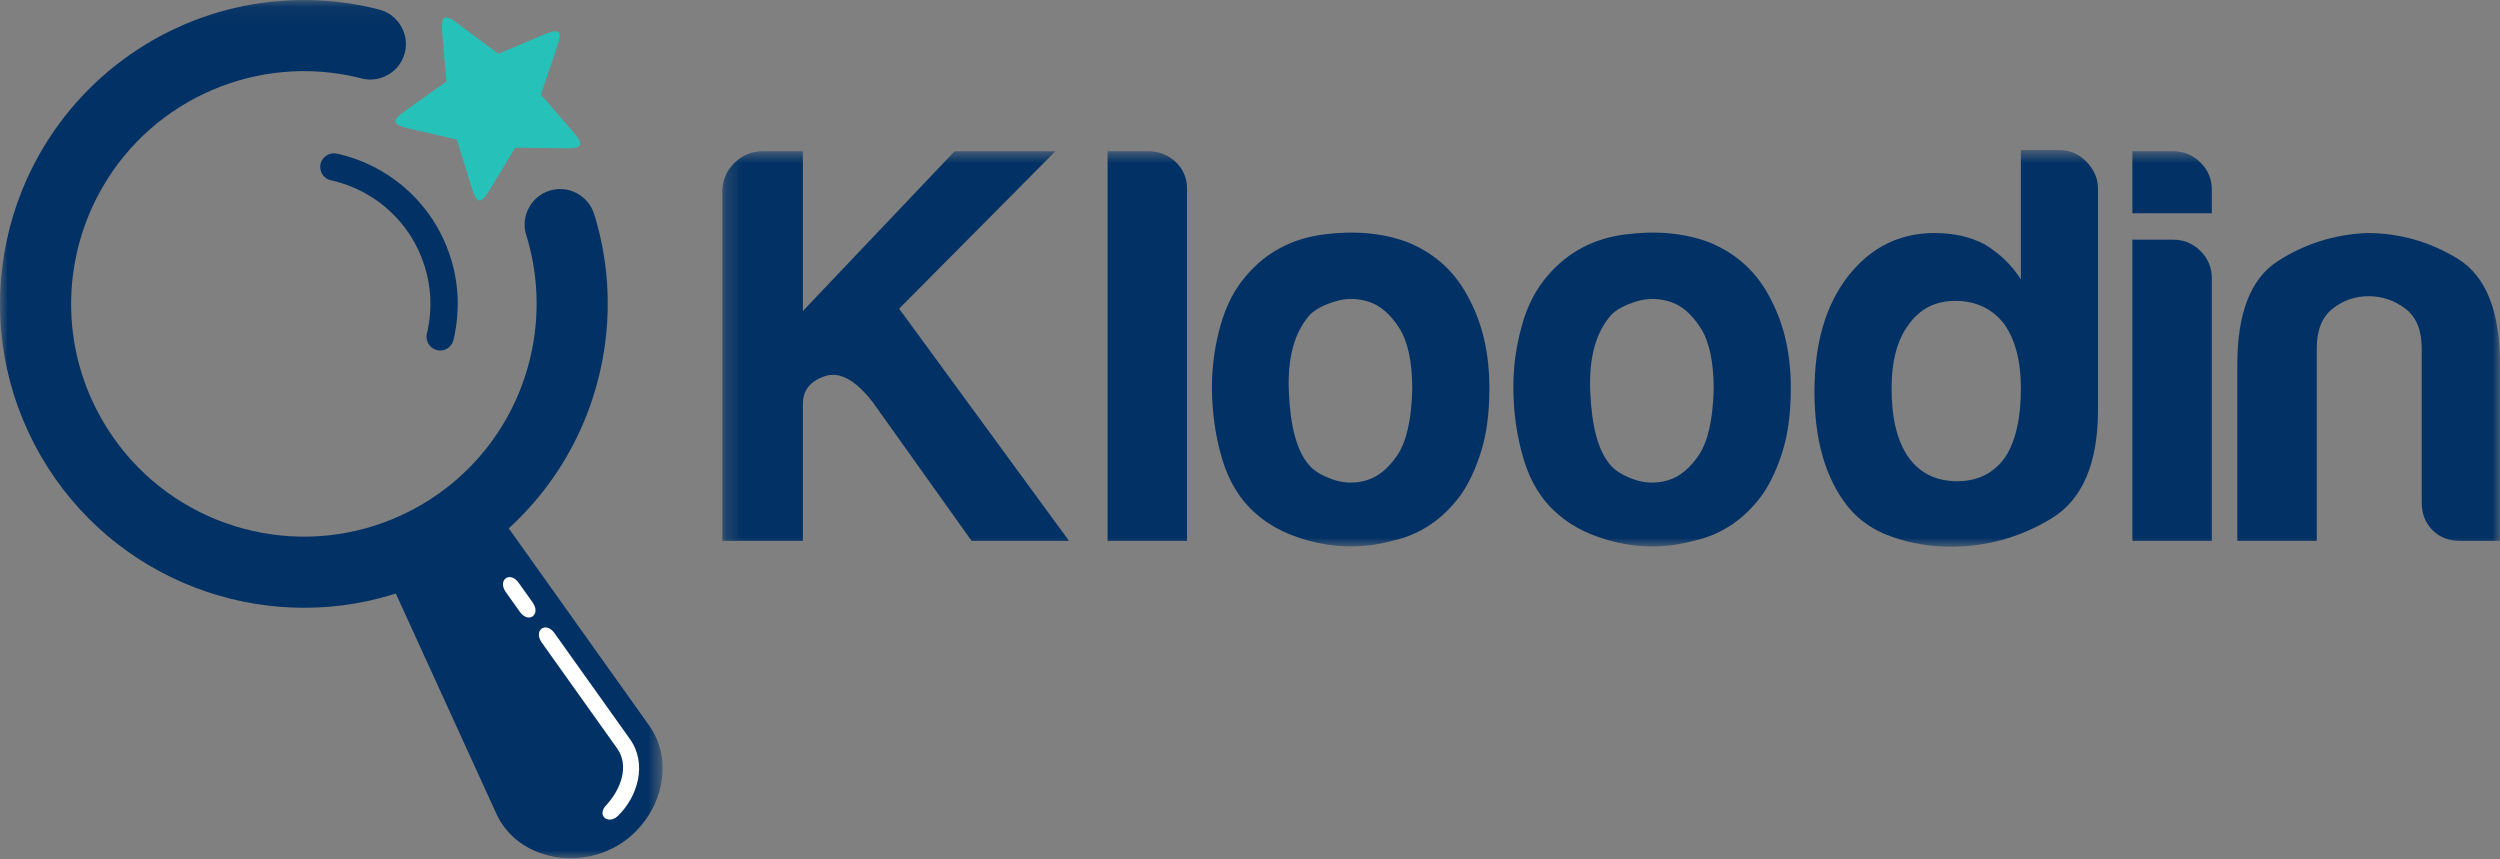
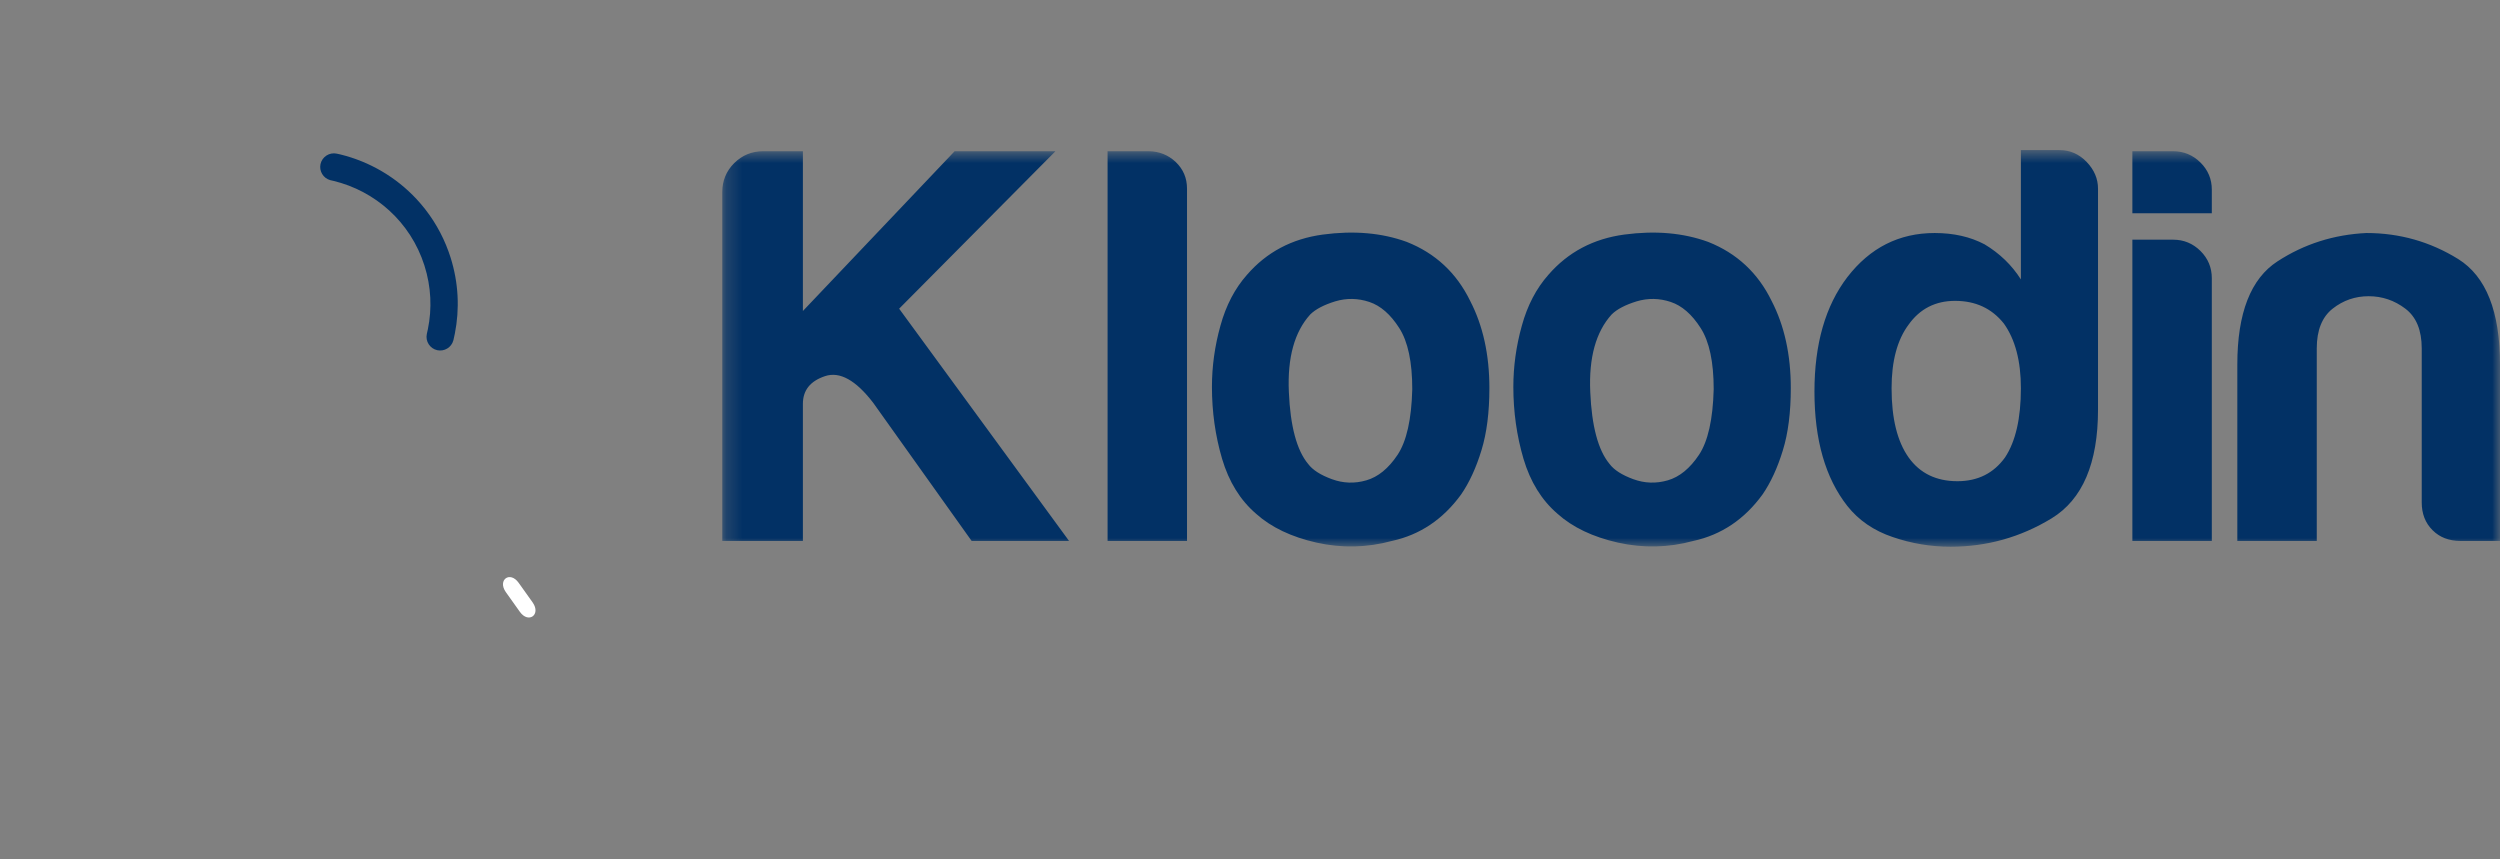
<svg xmlns="http://www.w3.org/2000/svg" xmlns:xlink="http://www.w3.org/1999/xlink" width="160px" height="55px" viewBox="0 0 160 55" version="1.1">
  <rect x="0" y="0" width="160" height="55" fill="#808080" stroke="none" />
  <title>logo_dark</title>
  <desc>Created with Sketch.</desc>
  <defs>
    <polygon id="path-1" points="9.27435651e-05 0.074 42.408 0.074 42.408 55 9.27435651e-05 55" />
    <polygon id="path-3" points="0.226 0.68 114 0.68 114 26.064 0.226 26.064" />
  </defs>
  <g id="Bookings" stroke="none" stroke-width="1" fill="none" fill-rule="evenodd">
    <g id="Bookings---Home" transform="translate(-20, -31)">
      <g id="Side-menu">
        <g id="logo_dark" transform="translate(20, 30)">
          <g id="Group-3" transform="translate(0, 0.926)">
            <mask id="mask-2" fill="white">
              <use xlink:href="#path-1" />
            </mask>
            <g id="Clip-2" />
-             <path d="M25.332,38.061 L31.766,52.151 C33.056,54.976 36.789,55.77 39.479,54.218 C42.168,52.665 43.346,49.035 41.545,46.505 L32.56,33.888 L32.696,33.763 C34.748,31.857 36.323,29.564 37.372,27.066 C39.06,23.045 39.387,18.493 38.147,14.174 L38.146,14.17 L38.024,13.776 C37.654,12.58 36.373,11.904 35.178,12.274 C34.017,12.634 33.346,13.851 33.646,15.016 C33.69,15.152 33.731,15.289 33.77,15.426 C33.771,15.427 33.771,15.429 33.772,15.43 C35.27,20.658 33.774,26.328 29.902,30.137 C29.021,31.004 28.016,31.775 26.895,32.422 C25.774,33.069 24.604,33.554 23.412,33.884 C17.029,35.651 10.015,32.973 6.55,26.97 C4.03,22.607 3.971,17.5 5.939,13.251 L5.961,13.204 C6.123,12.859 6.296,12.523 6.48,12.197 L6.55,12.077 L6.555,12.067 L6.555,12.065 L6.556,12.064 L6.557,12.062 L6.557,12.061 C9.853,6.355 16.518,3.524 22.861,5.023 C22.954,5.046 23.047,5.068 23.139,5.094 C23.171,5.1 23.202,5.108 23.234,5.117 C24.416,5.366 25.606,4.635 25.908,3.454 C26.013,3.045 25.998,2.632 25.886,2.253 C25.666,1.507 25.071,0.891 24.267,0.685 L23.903,0.592 C21.826,0.101 19.649,-0.052 17.449,0.178 L17.416,0.181 C11.166,0.832 5.609,4.484 2.526,9.943 L2.443,10.087 L2.441,10.09 C0.3,13.959 -0.486,18.494 0.295,22.91 C0.679,25.082 1.441,27.225 2.608,29.246 C7.229,37.25 16.682,40.726 25.155,38.116 L25.332,38.061 Z" id="Fill-1" fill="#023165" mask="url(#mask-2)" />
          </g>
          <path d="M26.656,13.739 C25.345,12.333 23.649,11.344 21.796,10.887 L21.554,10.834 C21.084,10.731 20.616,11.031 20.513,11.5 C20.414,11.953 20.69,12.405 21.131,12.528 C21.148,12.532 21.164,12.535 21.18,12.54 C21.229,12.55 21.278,12.561 21.327,12.573 C23.994,13.211 26.272,15.19 27.164,17.995 C27.599,19.361 27.653,20.757 27.384,22.068 L27.317,22.372 C27.214,22.842 27.514,23.31 27.984,23.413 C28.439,23.512 28.892,23.234 29.013,22.789 L29.019,22.768 L29.024,22.746 L29.11,22.352 C29.422,20.777 29.352,19.103 28.831,17.464 C28.749,17.207 28.657,16.956 28.557,16.711 L28.557,16.709 C28.097,15.585 27.446,14.587 26.656,13.739" id="Fill-4" fill="#023165" />
          <g id="Group-8" transform="translate(46, 9.926)">
            <mask id="mask-4" fill="white">
              <use xlink:href="#path-3" />
            </mask>
            <g id="Clip-7" />
            <path d="M0.226,25.693 L0.226,3.364 C0.226,2.641 0.48,2.022 0.987,1.515 C1.5,1.008 2.112,0.754 2.843,0.754 L5.385,0.754 L5.385,10.978 L15.095,0.754 L21.547,0.754 L11.545,10.83 L22.419,25.693 L16.184,25.693 L9.881,16.848 C8.768,15.401 7.741,14.832 6.801,15.147 C5.855,15.463 5.385,16.05 5.385,16.922 L5.385,25.693 L0.226,25.693 Z M24.885,0.754 L27.501,0.754 C28.176,0.754 28.757,0.983 29.246,1.441 C29.728,1.905 29.969,2.468 29.969,3.148 L29.969,25.693 L24.885,25.693 L24.885,0.754 Z M34.39,23.955 C33.376,23.083 32.652,21.914 32.213,20.436 C31.78,18.963 31.564,17.429 31.564,15.834 C31.564,14.529 31.743,13.223 32.108,11.918 C32.467,10.613 33.036,9.531 33.809,8.659 C35.064,7.211 36.685,6.352 38.664,6.086 C40.649,5.82 42.437,5.974 44.033,6.556 C45.864,7.28 47.218,8.541 48.09,10.329 C48.913,11.918 49.321,13.78 49.321,15.908 C49.321,17.454 49.154,18.784 48.814,19.891 C48.474,21.005 48.041,21.951 47.509,22.724 C46.352,24.314 44.874,25.303 43.087,25.693 C41.491,26.126 39.889,26.163 38.268,25.804 C36.648,25.439 35.355,24.821 34.39,23.955 Z M37.86,11.195 C36.846,12.308 36.388,13.966 36.487,16.162 C36.58,18.357 36.994,19.891 37.718,20.763 C38.009,21.153 38.516,21.475 39.24,21.741 C39.963,22.007 40.699,22.032 41.447,21.815 C42.196,21.599 42.864,21.054 43.445,20.182 C44.021,19.316 44.336,17.912 44.385,15.982 C44.385,14.238 44.107,12.933 43.551,12.067 C42.994,11.195 42.357,10.638 41.633,10.397 C40.909,10.156 40.18,10.143 39.456,10.36 C38.732,10.583 38.2,10.861 37.86,11.195 Z M53.68,23.955 C52.666,23.083 51.942,21.914 51.503,20.436 C51.07,18.963 50.854,17.429 50.854,15.834 C50.854,14.529 51.033,13.223 51.398,11.918 C51.757,10.613 52.326,9.531 53.099,8.659 C54.355,7.211 55.975,6.352 57.954,6.086 C59.94,5.82 61.727,5.974 63.323,6.556 C65.154,7.28 66.509,8.541 67.381,10.329 C68.203,11.918 68.611,13.78 68.611,15.908 C68.611,17.454 68.445,18.784 68.104,19.891 C67.764,21.005 67.331,21.951 66.799,22.724 C65.643,24.314 64.164,25.303 62.377,25.693 C60.781,26.126 59.179,26.163 57.559,25.804 C55.938,25.439 54.645,24.821 53.68,23.955 Z M57.15,11.195 C56.136,12.308 55.678,13.966 55.777,16.162 C55.87,18.357 56.284,19.891 57.008,20.763 C57.298,21.153 57.806,21.475 58.529,21.741 C59.253,22.007 59.989,22.032 60.738,21.815 C61.486,21.599 62.154,21.054 62.736,20.182 C63.311,19.316 63.626,17.912 63.676,15.982 C63.676,14.238 63.397,12.933 62.841,12.067 C62.284,11.195 61.647,10.638 60.923,10.397 C60.2,10.156 59.469,10.143 58.746,10.36 C58.022,10.583 57.49,10.861 57.15,11.195 Z M83.337,0.68 L85.805,0.68 C86.485,0.68 87.061,0.933 87.549,1.441 C88.032,1.948 88.273,2.517 88.273,3.148 L88.273,17.287 C88.273,20.72 87.283,23.04 85.298,24.252 C83.312,25.458 81.16,26.064 78.834,26.064 C77.578,26.064 76.341,25.86 75.135,25.446 C73.923,25.037 72.958,24.375 72.228,23.454 C70.824,21.667 70.125,19.229 70.125,16.137 C70.125,13.088 70.824,10.65 72.228,8.813 C73.682,6.927 75.543,5.987 77.82,5.987 C79.032,5.987 80.096,6.228 81.011,6.71 C81.982,7.292 82.755,8.04 83.337,8.956 L83.337,0.68 Z M75.061,15.92 C75.061,17.856 75.426,19.328 76.15,20.349 C76.873,21.363 77.919,21.871 79.273,21.871 C80.578,21.871 81.593,21.363 82.323,20.349 C82.997,19.328 83.337,17.856 83.337,15.92 C83.337,14.176 82.972,12.797 82.248,11.782 C81.475,10.811 80.436,10.329 79.125,10.329 C77.869,10.329 76.873,10.836 76.15,11.851 C75.426,12.822 75.061,14.176 75.061,15.92 Z M90.472,6.414 L93.088,6.414 C93.762,6.414 94.344,6.655 94.832,7.137 C95.315,7.62 95.556,8.201 95.556,8.875 L95.556,25.693 L90.472,25.693 L90.472,6.414 Z M90.472,0.754 L93.088,0.754 C93.762,0.754 94.344,0.995 94.832,1.478 C95.315,1.96 95.556,2.536 95.556,3.21 L95.556,4.725 L90.472,4.725 L90.472,0.754 Z M114,25.693 L111.458,25.693 C110.735,25.693 110.14,25.464 109.683,25.006 C109.219,24.543 108.99,23.955 108.99,23.225 L108.99,13.366 C108.99,12.209 108.644,11.362 107.945,10.83 C107.246,10.298 106.46,10.032 105.594,10.032 C104.729,10.032 103.962,10.298 103.287,10.83 C102.613,11.362 102.273,12.209 102.273,13.366 L102.273,25.693 L97.189,25.693 L97.189,14.393 C97.189,11.108 98.048,8.906 99.762,7.799 C101.475,6.686 103.374,6.086 105.452,5.987 C107.574,5.987 109.534,6.544 111.322,7.651 C113.11,8.764 114,11.009 114,14.393 L114,25.693 Z" id="Fill-6" fill="#023165" mask="url(#mask-4)" />
          </g>
-           <path d="M29.353,2.55 L31.895,4.443 C32.836,4.046 33.778,3.649 34.72,3.252 C35.821,2.774 36.027,2.948 35.631,4.053 L34.616,7.055 C35.285,7.828 35.953,8.601 36.622,9.374 C37.417,10.274 37.315,10.524 36.141,10.488 L32.973,10.451 C32.444,11.325 31.916,12.2 31.387,13.075 C30.777,14.109 30.508,14.089 30.179,12.962 L29.235,9.937 C28.24,9.705 27.245,9.472 26.25,9.24 C25.078,8.979 25.014,8.717 25.984,8.056 L28.569,6.224 C28.482,5.206 28.396,4.187 28.309,3.169 C28.195,1.974 28.425,1.832 29.353,2.55" id="Fill-9" fill="#26C2BA" />
-           <path d="M39.524,53.239 C40.831,51.991 41.435,49.872 40.319,48.304 L35.49,41.523 C34.931,40.737 34.118,41.346 34.672,42.123 L39.493,48.893 C40.311,50.041 39.7,51.544 38.83,52.496 L38.827,52.5 C38.137,53.197 38.927,53.789 39.524,53.239" id="Fill-11" fill="#FFFFFF" />
          <path d="M33.194,38.3 C32.637,37.518 31.83,38.116 32.368,38.888 C32.37,38.891 32.373,38.896 32.376,38.899 L33.269,40.154 C33.826,40.936 34.633,40.338 34.096,39.566 C34.093,39.562 34.09,39.558 34.088,39.554 L33.194,38.3 Z" id="Fill-13" fill="#FFFFFF" />
        </g>
      </g>
    </g>
  </g>
</svg>